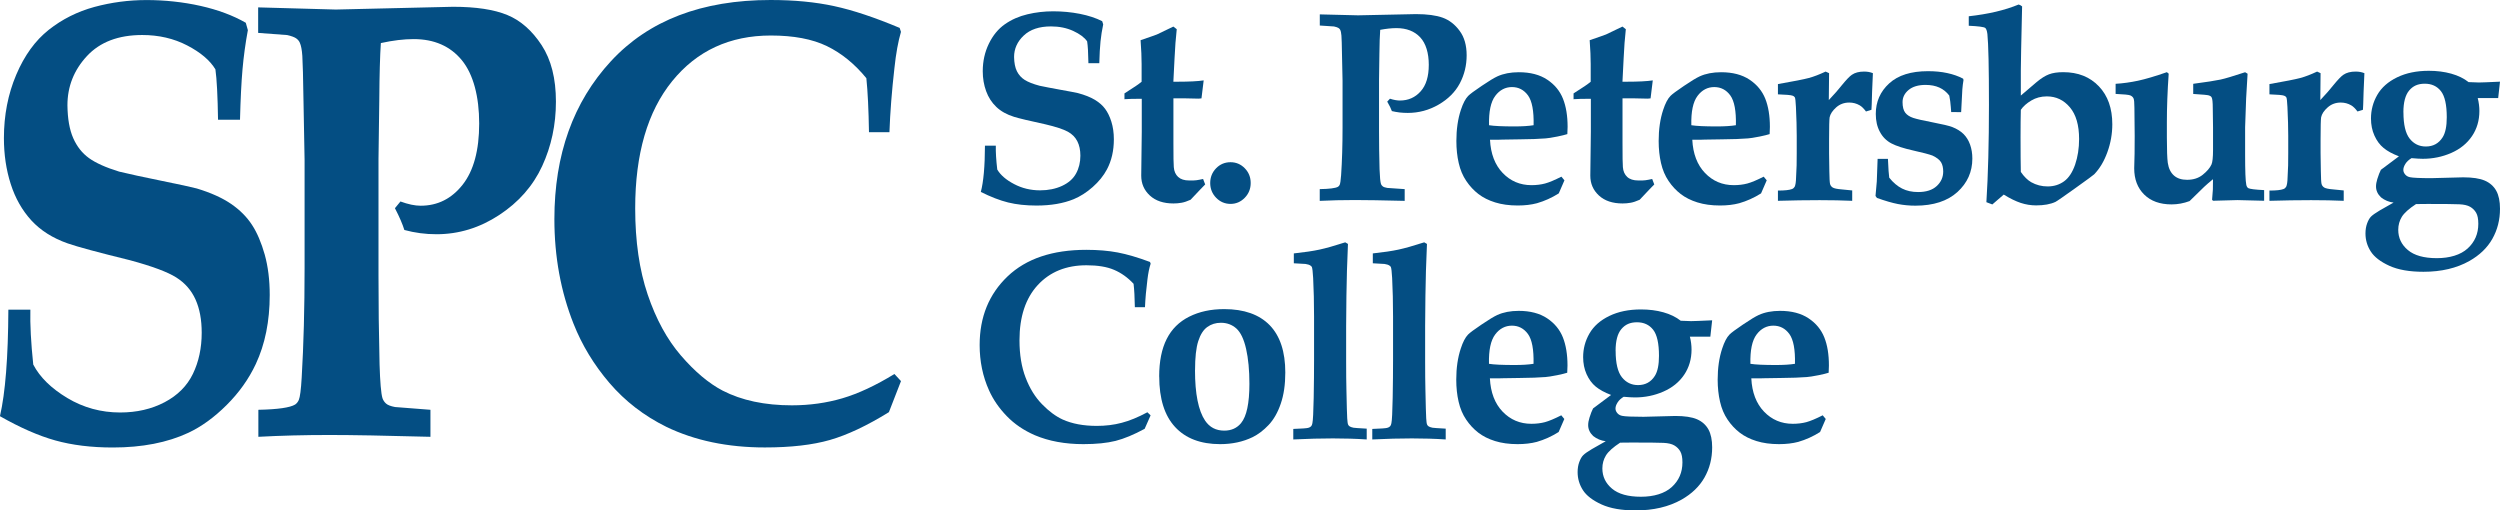
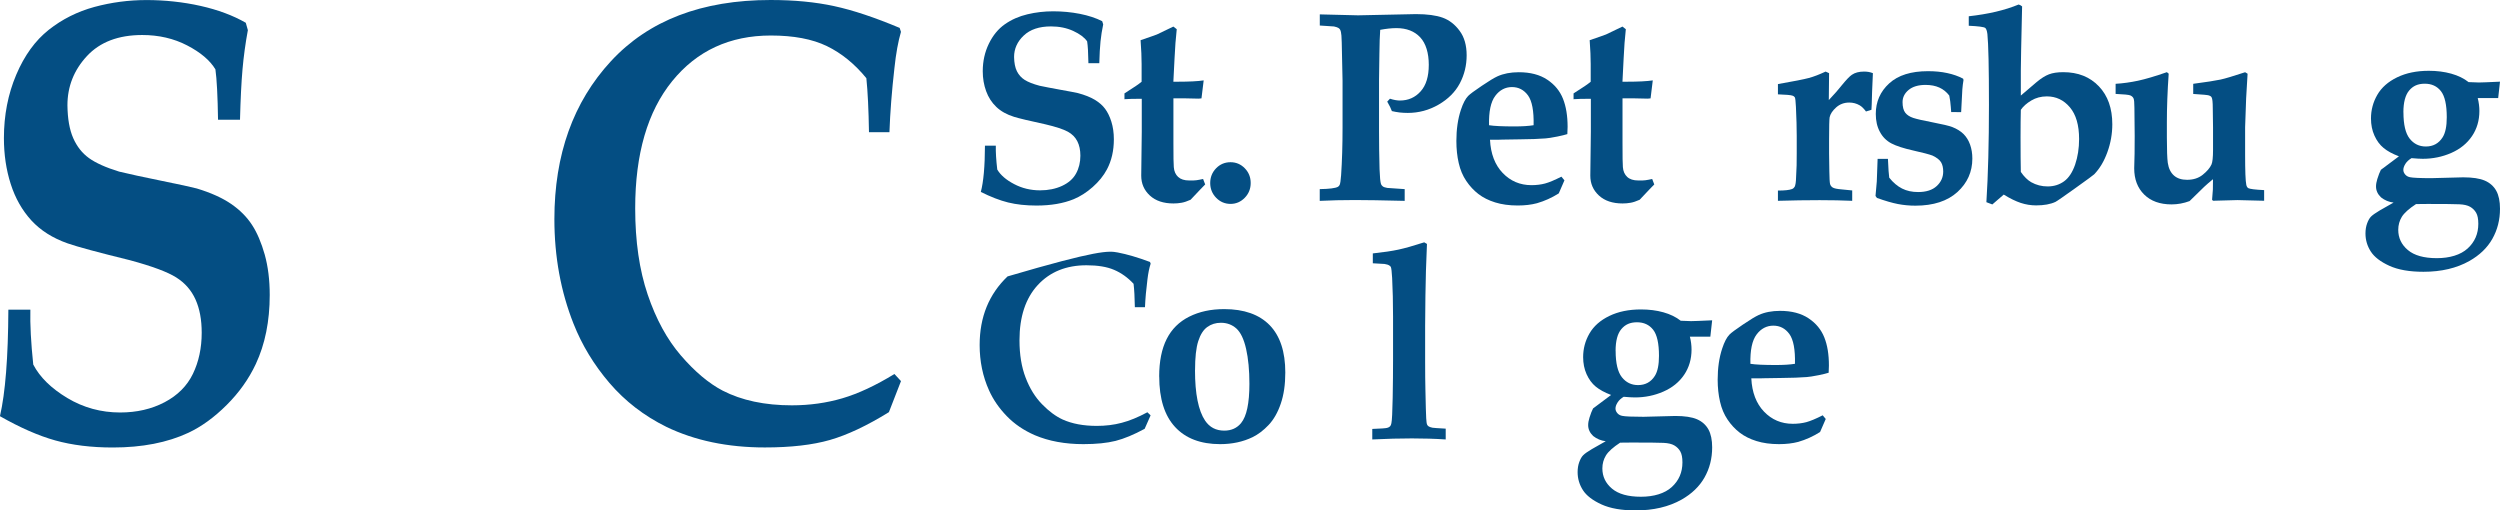
<svg xmlns="http://www.w3.org/2000/svg" width="191" height="39" viewBox="0 0 191 39" fill="none">
  <g clip-path="url(#clip0_40_6567)">
    <path d="M83.986 4.828H83.155C83.143 4.04 83.11 3.484 83.057 3.159C82.852 2.86 82.496 2.595 81.993 2.363C81.49 2.132 80.925 2.018 80.295 2.018C79.399 2.018 78.703 2.25 78.212 2.717C77.721 3.18 77.476 3.728 77.476 4.352C77.484 4.798 77.553 5.165 77.692 5.443C77.832 5.721 78.028 5.94 78.286 6.104C78.544 6.268 78.92 6.416 79.423 6.551C79.804 6.631 80.34 6.736 81.019 6.858C81.698 6.98 82.144 7.064 82.349 7.111C82.885 7.254 83.315 7.427 83.646 7.625C83.978 7.827 84.24 8.054 84.432 8.316C84.624 8.577 84.788 8.905 84.91 9.301C85.033 9.697 85.099 10.144 85.099 10.641C85.099 11.509 84.923 12.275 84.575 12.933C84.313 13.43 83.945 13.88 83.478 14.293C83.012 14.706 82.529 15.009 82.034 15.216C81.244 15.54 80.295 15.704 79.186 15.704C78.376 15.704 77.652 15.624 77.021 15.469C76.391 15.313 75.692 15.043 74.935 14.664C75.139 13.889 75.246 12.714 75.25 11.13H76.08C76.068 11.618 76.105 12.225 76.191 12.954C76.44 13.375 76.87 13.746 77.476 14.062C78.081 14.382 78.744 14.542 79.464 14.542C80.09 14.542 80.651 14.428 81.142 14.201C81.633 13.973 81.989 13.661 82.21 13.257C82.431 12.857 82.541 12.402 82.541 11.892C82.541 11.462 82.464 11.096 82.308 10.793C82.153 10.485 81.911 10.241 81.58 10.06C81.248 9.878 80.671 9.685 79.841 9.491C78.646 9.234 77.864 9.044 77.488 8.931C76.919 8.754 76.465 8.501 76.117 8.168C75.769 7.835 75.511 7.435 75.34 6.963C75.168 6.492 75.082 5.986 75.082 5.443C75.082 4.684 75.237 3.981 75.548 3.341C75.859 2.7 76.269 2.203 76.776 1.849C77.283 1.495 77.856 1.243 78.499 1.091C79.141 0.939 79.796 0.864 80.467 0.864C81.138 0.864 81.842 0.927 82.5 1.057C83.155 1.188 83.724 1.373 84.207 1.618L84.284 1.862C84.19 2.304 84.125 2.734 84.08 3.159C84.035 3.585 84.006 4.141 83.986 4.836V4.828Z" fill="#044E83" />
    <path d="M85.909 7.595V7.136L86.801 6.555C86.944 6.458 87.084 6.357 87.219 6.247V4.882C87.219 4.394 87.194 3.791 87.141 3.071C87.779 2.852 88.197 2.709 88.389 2.633C88.422 2.62 88.839 2.418 89.645 2.03L89.903 2.233L89.805 3.29L89.735 4.461L89.645 6.243H89.972C90.848 6.243 91.511 6.209 91.961 6.142L91.793 7.515C91.716 7.528 91.642 7.536 91.576 7.536L90.607 7.515H89.649V10.915C89.649 11.96 89.657 12.579 89.678 12.768C89.702 13.088 89.813 13.337 90.009 13.518C90.206 13.699 90.484 13.788 90.856 13.788C91.081 13.796 91.261 13.788 91.396 13.771C91.531 13.754 91.703 13.72 91.916 13.674L92.076 14.091L91.72 14.457C91.429 14.765 91.175 15.03 90.959 15.262C90.701 15.376 90.472 15.456 90.271 15.49C90.071 15.527 89.866 15.544 89.653 15.544C88.888 15.544 88.287 15.342 87.849 14.938C87.411 14.533 87.19 14.032 87.19 13.425L87.231 10.064V7.549H86.965C86.601 7.549 86.257 7.557 85.926 7.578L85.909 7.595Z" fill="#044E83" />
    <path d="M94.011 12.393C94.44 12.393 94.805 12.549 95.103 12.857C95.402 13.164 95.553 13.539 95.553 13.982C95.553 14.424 95.402 14.799 95.099 15.111C94.796 15.422 94.432 15.578 94.011 15.578C93.589 15.578 93.217 15.422 92.914 15.111C92.611 14.799 92.46 14.42 92.46 13.982C92.46 13.543 92.611 13.164 92.91 12.857C93.209 12.549 93.577 12.393 94.011 12.393Z" fill="#044E83" />
    <path d="M100.832 1.946V1.099L103.758 1.171L108.177 1.078C109.04 1.078 109.724 1.171 110.223 1.352C110.722 1.533 111.156 1.866 111.512 2.351C111.872 2.831 112.052 3.459 112.052 4.225C112.052 4.992 111.88 5.704 111.532 6.365C111.185 7.022 110.644 7.566 109.912 7.991C109.176 8.417 108.39 8.627 107.555 8.627C107.342 8.627 107.138 8.615 106.937 8.594C106.737 8.568 106.536 8.535 106.34 8.488C106.274 8.299 106.156 8.059 105.984 7.764L106.193 7.541C106.336 7.587 106.475 7.625 106.602 7.646C106.729 7.671 106.847 7.68 106.954 7.68C107.592 7.68 108.12 7.448 108.537 6.98C108.955 6.517 109.159 5.839 109.159 4.95C109.159 4.061 108.942 3.32 108.504 2.852C108.067 2.384 107.461 2.148 106.684 2.148C106.315 2.148 105.902 2.195 105.448 2.279C105.415 2.7 105.395 3.32 105.386 4.133L105.358 6.129V9.988C105.358 10.94 105.37 11.922 105.399 12.941C105.419 13.531 105.456 13.906 105.509 14.062C105.534 14.129 105.579 14.188 105.644 14.239C105.706 14.289 105.82 14.327 105.984 14.357L107.318 14.449V15.346C105.632 15.304 104.359 15.283 103.508 15.283C102.571 15.283 101.679 15.304 100.828 15.346V14.449C101.561 14.437 102.023 14.377 102.211 14.276C102.273 14.243 102.318 14.192 102.35 14.125C102.395 14.028 102.432 13.784 102.461 13.383C102.534 12.296 102.571 11.088 102.571 9.761V6.167L102.53 4.255C102.518 3.433 102.502 2.919 102.485 2.717C102.469 2.515 102.436 2.367 102.391 2.279C102.367 2.224 102.322 2.178 102.256 2.136C102.195 2.094 102.08 2.06 101.917 2.022L100.828 1.95L100.832 1.946Z" fill="#044E83" />
    <path d="M119.524 13.775L119.09 14.774C118.55 15.115 117.994 15.363 117.421 15.527C116.991 15.641 116.504 15.7 115.956 15.7C115.301 15.7 114.728 15.62 114.229 15.464C113.73 15.309 113.304 15.094 112.952 14.824C112.601 14.554 112.29 14.222 112.024 13.826C111.758 13.434 111.565 12.979 111.447 12.461C111.328 11.947 111.267 11.382 111.267 10.771C111.267 9.883 111.381 9.087 111.614 8.387C111.774 7.899 111.958 7.545 112.167 7.33C112.298 7.195 112.641 6.938 113.194 6.567C113.746 6.192 114.151 5.948 114.401 5.834C114.863 5.624 115.408 5.518 116.034 5.518C116.917 5.518 117.642 5.708 118.21 6.087C118.779 6.466 119.176 6.951 119.413 7.545C119.647 8.134 119.765 8.851 119.765 9.693C119.765 9.883 119.757 10.068 119.745 10.245C119.581 10.3 119.328 10.359 118.992 10.43C118.542 10.519 118.239 10.565 118.084 10.574C117.589 10.616 116.938 10.637 116.124 10.645C115.313 10.654 114.863 10.658 114.777 10.666C114.691 10.675 114.597 10.675 114.491 10.675H113.836C113.889 11.749 114.213 12.596 114.806 13.215C115.399 13.834 116.132 14.146 117.003 14.146C117.38 14.146 117.724 14.104 118.043 14.019C118.358 13.935 118.775 13.758 119.291 13.497L119.528 13.784L119.524 13.775ZM117.167 9.563C117.192 8.484 117.052 7.726 116.742 7.292C116.426 6.862 116.017 6.652 115.514 6.652C115.011 6.652 114.573 6.875 114.237 7.326C113.894 7.781 113.738 8.526 113.763 9.567C114.151 9.63 114.802 9.659 115.71 9.659C116.291 9.659 116.774 9.63 117.163 9.567L117.167 9.563Z" fill="#044E83" />
    <path d="M120.22 7.595V7.136L121.112 6.555C121.255 6.458 121.394 6.357 121.529 6.247V4.882C121.529 4.394 121.505 3.791 121.451 3.071C122.09 2.852 122.507 2.709 122.699 2.633C122.732 2.62 123.15 2.418 123.956 2.03L124.213 2.233L124.115 3.29L124.046 4.461L123.956 6.243H124.283C125.159 6.243 125.821 6.209 126.272 6.142L126.104 7.515C126.026 7.528 125.952 7.536 125.887 7.536L124.917 7.515H123.96V10.915C123.96 11.96 123.968 12.579 123.988 12.768C124.013 13.088 124.123 13.337 124.32 13.518C124.516 13.699 124.794 13.788 125.167 13.788C125.392 13.796 125.572 13.788 125.707 13.771C125.842 13.754 126.014 13.72 126.227 13.674L126.386 14.091L126.03 14.457C125.74 14.765 125.486 15.03 125.269 15.262C125.011 15.376 124.782 15.456 124.582 15.49C124.381 15.527 124.177 15.544 123.964 15.544C123.199 15.544 122.597 15.342 122.159 14.938C121.721 14.533 121.5 14.032 121.5 13.425L121.541 10.064V7.549H121.275C120.911 7.549 120.568 7.557 120.236 7.578L120.22 7.595Z" fill="#044E83" />
-     <path d="M134.979 13.775L134.545 14.774C134.005 15.115 133.449 15.363 132.876 15.527C132.446 15.641 131.959 15.7 131.411 15.7C130.756 15.7 130.183 15.62 129.684 15.464C129.185 15.309 128.759 15.094 128.408 14.824C128.056 14.554 127.745 14.222 127.479 13.826C127.213 13.434 127.02 12.979 126.902 12.461C126.783 11.947 126.722 11.382 126.722 10.771C126.722 9.883 126.836 9.087 127.069 8.387C127.229 7.899 127.413 7.545 127.622 7.33C127.753 7.195 128.097 6.938 128.649 6.567C129.201 6.192 129.606 5.948 129.856 5.834C130.318 5.624 130.863 5.518 131.489 5.518C132.373 5.518 133.097 5.708 133.666 6.087C134.234 6.466 134.631 6.951 134.869 7.545C135.102 8.134 135.22 8.851 135.22 9.693C135.22 9.883 135.212 10.068 135.2 10.245C135.036 10.3 134.783 10.359 134.447 10.43C133.997 10.519 133.694 10.565 133.539 10.574C133.044 10.616 132.393 10.637 131.579 10.645C130.769 10.654 130.318 10.658 130.232 10.666C130.147 10.675 130.052 10.675 129.946 10.675H129.291C129.345 11.749 129.668 12.596 130.261 13.215C130.854 13.834 131.587 14.146 132.458 14.146C132.835 14.146 133.179 14.104 133.498 14.019C133.813 13.935 134.23 13.758 134.746 13.497L134.983 13.784L134.979 13.775ZM132.622 9.563C132.647 8.484 132.508 7.726 132.197 7.292C131.882 6.862 131.472 6.652 130.969 6.652C130.466 6.652 130.028 6.875 129.692 7.326C129.349 7.781 129.193 8.526 129.218 9.567C129.606 9.63 130.257 9.659 131.165 9.659C131.746 9.659 132.229 9.63 132.618 9.567L132.622 9.563Z" fill="#044E83" />
    <path d="M141.509 14.559V15.342C140.765 15.309 139.934 15.292 139.017 15.292C137.994 15.292 136.935 15.309 135.834 15.342V14.559C136.35 14.559 136.706 14.521 136.902 14.445C136.996 14.411 137.062 14.352 137.111 14.272C137.176 14.142 137.213 13.897 137.221 13.539L137.262 12.633C137.27 12.444 137.27 12.136 137.27 11.707V10.371C137.27 9.769 137.25 9.036 137.209 8.172C137.188 7.739 137.16 7.49 137.123 7.435C137.086 7.376 137.029 7.334 136.951 7.309C136.824 7.262 136.452 7.229 135.834 7.208V6.424C137.033 6.214 137.823 6.058 138.199 5.957C138.576 5.855 139.001 5.691 139.476 5.468L139.742 5.59L139.721 7.646C140.151 7.191 140.478 6.816 140.711 6.517C141.055 6.096 141.313 5.826 141.485 5.712C141.722 5.548 142.033 5.468 142.426 5.468C142.671 5.468 142.892 5.51 143.089 5.59L143.027 7.035C143.007 7.823 142.991 8.274 142.978 8.387L142.561 8.518C142.397 8.295 142.238 8.139 142.086 8.05C141.841 7.907 141.575 7.835 141.284 7.835C140.896 7.835 140.56 7.958 140.282 8.206C140.004 8.455 139.836 8.707 139.783 8.964C139.758 9.112 139.742 9.689 139.742 10.683V11.703L139.762 13.088C139.77 13.611 139.787 13.931 139.815 14.049C139.844 14.167 139.914 14.26 140.02 14.327C140.126 14.394 140.351 14.441 140.703 14.47L141.513 14.55L141.509 14.559Z" fill="#044E83" />
    <path d="M143.449 12.136H144.238C144.271 12.895 144.304 13.375 144.337 13.573C144.635 13.948 144.959 14.222 145.315 14.403C145.671 14.584 146.08 14.672 146.542 14.672C147.16 14.672 147.635 14.521 147.966 14.213C148.297 13.906 148.461 13.539 148.461 13.105C148.461 12.819 148.408 12.583 148.298 12.398C148.187 12.212 147.97 12.04 147.639 11.884C147.381 11.787 146.89 11.66 146.162 11.496C145.433 11.332 144.881 11.155 144.504 10.957C144.128 10.759 143.833 10.468 143.625 10.076C143.412 9.685 143.31 9.23 143.31 8.707C143.31 7.772 143.653 6.993 144.337 6.369C145.02 5.746 146.006 5.438 147.295 5.438C147.831 5.438 148.322 5.485 148.768 5.582C149.218 5.679 149.623 5.818 149.983 6.011L150.012 6.112C149.971 6.348 149.942 6.593 149.922 6.837C149.902 7.081 149.873 7.658 149.832 8.568L149.071 8.56C149.063 8.484 149.054 8.362 149.042 8.185C149.022 7.878 148.981 7.583 148.924 7.3C148.719 7.031 148.465 6.824 148.167 6.69C147.868 6.555 147.516 6.487 147.115 6.487C146.554 6.487 146.121 6.618 145.814 6.875C145.507 7.132 145.355 7.444 145.355 7.802C145.355 8.16 145.425 8.438 145.564 8.615C145.703 8.792 145.908 8.922 146.178 9.011C146.448 9.099 146.947 9.213 147.676 9.352C148.404 9.491 148.895 9.609 149.145 9.702C149.509 9.845 149.799 10.026 150.016 10.241C150.233 10.46 150.401 10.729 150.515 11.05C150.63 11.374 150.687 11.728 150.687 12.115C150.687 13.126 150.307 13.977 149.546 14.672C148.784 15.363 147.712 15.713 146.338 15.713C145.875 15.713 145.429 15.671 144.991 15.586C144.558 15.502 144.026 15.346 143.4 15.123L143.289 14.972C143.342 14.449 143.375 14.078 143.387 13.864L143.449 12.153V12.136Z" fill="#044E83" />
    <path d="M150.413 1.976V1.243C151.911 1.078 153.18 0.779 154.223 0.345C154.321 0.371 154.411 0.421 154.489 0.489C154.423 3.307 154.391 4.937 154.391 5.388V7.3L155.586 6.281C155.933 5.99 156.253 5.788 156.539 5.679C156.825 5.569 157.19 5.514 157.632 5.514C158.761 5.514 159.665 5.872 160.353 6.593C161.04 7.313 161.38 8.278 161.38 9.495C161.38 10.228 161.253 10.94 161.003 11.627C160.754 12.318 160.418 12.882 159.993 13.32C159.931 13.383 159.452 13.733 158.552 14.377C157.652 15.022 157.145 15.372 157.034 15.426C156.654 15.603 156.158 15.692 155.561 15.692C155.16 15.692 154.767 15.629 154.383 15.502C154.002 15.376 153.568 15.165 153.085 14.866L152.214 15.62L151.76 15.447C151.891 13.379 151.956 10.898 151.956 8.017C151.956 5.135 151.915 3.362 151.837 2.599C151.805 2.346 151.747 2.191 151.67 2.132C151.563 2.056 151.142 2.001 150.405 1.967L150.413 1.976ZM154.391 8.391C154.378 8.914 154.37 9.605 154.37 10.468C154.37 11.623 154.378 12.511 154.391 13.135C154.636 13.493 154.898 13.754 155.18 13.918C155.569 14.137 155.987 14.243 156.437 14.243C156.92 14.243 157.337 14.112 157.697 13.851C158.057 13.59 158.335 13.164 158.54 12.575C158.74 11.985 158.843 11.332 158.843 10.62C158.843 9.563 158.609 8.754 158.139 8.198C157.672 7.642 157.083 7.364 156.379 7.364C155.937 7.364 155.541 7.469 155.189 7.68C154.837 7.89 154.571 8.126 154.391 8.391Z" fill="#044E83" />
    <path d="M161.633 7.178V6.403C162.202 6.369 162.771 6.289 163.344 6.167C163.916 6.045 164.653 5.826 165.549 5.514L165.688 5.628C165.594 6.972 165.549 8.215 165.549 9.356V10.498C165.549 11.467 165.574 12.115 165.619 12.444C165.684 12.874 165.844 13.194 166.093 13.413C166.343 13.632 166.678 13.737 167.092 13.737C167.566 13.737 167.967 13.611 168.287 13.354C168.606 13.097 168.835 12.836 168.958 12.566C169.035 12.389 169.076 12.023 169.076 11.467V9.727L169.056 8.282C169.056 7.814 169.027 7.532 168.966 7.435C168.933 7.372 168.868 7.326 168.769 7.292C168.671 7.258 168.27 7.22 167.562 7.178V6.403C168.585 6.268 169.281 6.159 169.649 6.079C170.017 5.999 170.643 5.809 171.527 5.518L171.716 5.632L171.605 7.507C171.552 8.838 171.527 9.579 171.527 9.735V11.82C171.527 13.063 171.556 13.83 171.617 14.12C171.642 14.243 171.695 14.327 171.765 14.373C171.891 14.441 172.297 14.491 172.98 14.525V15.338L170.942 15.287L169.072 15.338L169.003 15.258L169.064 14.474C169.072 14.344 169.072 14.083 169.072 13.691C168.814 13.902 168.589 14.095 168.401 14.272L167.284 15.363C166.83 15.532 166.372 15.616 165.909 15.616C165.017 15.616 164.322 15.363 163.814 14.862C163.307 14.361 163.053 13.691 163.053 12.857C163.053 12.756 163.061 12.377 163.082 11.728C163.09 11.382 163.09 10.932 163.09 10.384L163.069 8.236C163.069 7.844 163.045 7.599 162.996 7.503C162.947 7.406 162.865 7.338 162.754 7.288C162.644 7.241 162.267 7.203 161.625 7.174L161.633 7.178Z" fill="#044E83" />
-     <path d="M179.06 14.559V15.342C178.315 15.309 177.485 15.292 176.568 15.292C175.545 15.292 174.485 15.309 173.385 15.342V14.559C173.9 14.559 174.256 14.521 174.453 14.445C174.547 14.411 174.612 14.352 174.661 14.272C174.727 14.142 174.764 13.897 174.772 13.539L174.813 12.633C174.821 12.444 174.821 12.136 174.821 11.707V10.371C174.821 9.769 174.801 9.036 174.76 8.172C174.739 7.739 174.711 7.49 174.674 7.435C174.637 7.376 174.58 7.334 174.502 7.309C174.375 7.262 174.003 7.229 173.385 7.208V6.424C174.584 6.214 175.373 6.058 175.75 5.957C176.126 5.855 176.552 5.691 177.027 5.468L177.292 5.59L177.272 7.646C177.702 7.191 178.029 6.816 178.262 6.517C178.606 6.096 178.864 5.826 179.036 5.712C179.273 5.548 179.588 5.468 179.977 5.468C180.222 5.468 180.443 5.51 180.64 5.59L180.578 7.035C180.558 7.823 180.541 8.274 180.529 8.387L180.112 8.518C179.948 8.295 179.789 8.139 179.637 8.05C179.392 7.907 179.126 7.835 178.835 7.835C178.446 7.835 178.111 7.958 177.833 8.206C177.55 8.455 177.387 8.707 177.333 8.964C177.309 9.112 177.292 9.689 177.292 10.683V11.703L177.313 13.088C177.321 13.611 177.337 13.931 177.366 14.049C177.395 14.167 177.464 14.26 177.571 14.327C177.677 14.394 177.902 14.441 178.254 14.47L179.064 14.55L179.06 14.559Z" fill="#044E83" />
    <path d="M181.904 12.97L183.279 11.943C182.792 11.757 182.399 11.547 182.109 11.306C181.814 11.066 181.581 10.746 181.405 10.354C181.229 9.963 181.143 9.525 181.143 9.053C181.143 8.408 181.303 7.806 181.626 7.246C181.949 6.685 182.457 6.239 183.144 5.906C183.831 5.573 184.638 5.409 185.562 5.409C186.18 5.409 186.753 5.481 187.277 5.628C187.801 5.775 188.243 5.99 188.599 6.273C188.979 6.294 189.245 6.302 189.388 6.302C189.585 6.302 190.125 6.281 191 6.239L190.861 7.49H189.298C189.384 7.831 189.425 8.16 189.425 8.476C189.425 9.2 189.237 9.845 188.86 10.401C188.484 10.957 187.956 11.387 187.273 11.686C186.589 11.985 185.865 12.132 185.1 12.132C184.895 12.132 184.609 12.115 184.241 12.082C184.036 12.204 183.881 12.347 183.774 12.515C183.668 12.684 183.615 12.836 183.615 12.979C183.615 13.101 183.66 13.215 183.75 13.324C183.84 13.434 183.962 13.505 184.122 13.539C184.339 13.585 184.883 13.611 185.755 13.611L188.189 13.548C188.901 13.548 189.454 13.632 189.842 13.8C190.231 13.969 190.522 14.23 190.714 14.575C190.906 14.921 191 15.38 191 15.949C191 16.796 190.804 17.562 190.415 18.249C190.027 18.936 189.441 19.496 188.664 19.938C187.682 20.49 186.512 20.764 185.153 20.764C184.085 20.764 183.214 20.612 182.543 20.305C181.871 19.997 181.397 19.635 181.127 19.213C180.857 18.792 180.722 18.333 180.722 17.84C180.722 17.554 180.763 17.297 180.849 17.065C180.934 16.833 181.033 16.661 181.147 16.547C181.258 16.433 181.479 16.277 181.81 16.079C182.444 15.713 182.796 15.511 182.87 15.477C182.514 15.435 182.195 15.304 181.912 15.081C181.655 14.837 181.528 14.559 181.528 14.247C181.528 14.078 181.561 13.889 181.626 13.678C181.72 13.379 181.81 13.143 181.904 12.966V12.97ZM184.584 15.591C184.044 15.945 183.684 16.269 183.5 16.564C183.32 16.859 183.226 17.192 183.226 17.558C183.226 18.177 183.471 18.691 183.962 19.104C184.453 19.517 185.19 19.723 186.172 19.723C187.154 19.723 187.989 19.475 188.529 18.982C189.073 18.485 189.343 17.857 189.343 17.099C189.343 16.732 189.29 16.454 189.18 16.261C189.069 16.067 188.918 15.915 188.721 15.801C188.525 15.688 188.251 15.624 187.899 15.608C187.551 15.591 186.741 15.582 185.476 15.582C185.247 15.582 184.944 15.582 184.576 15.591H184.584ZM183.623 8.585C183.623 9.52 183.782 10.19 184.097 10.59C184.413 10.991 184.826 11.193 185.333 11.193C185.894 11.193 186.323 10.957 186.618 10.489C186.831 10.148 186.933 9.643 186.933 8.96C186.933 8.008 186.786 7.347 186.487 6.963C186.188 6.584 185.779 6.395 185.251 6.395C184.724 6.395 184.351 6.567 184.061 6.913C183.77 7.258 183.619 7.814 183.619 8.581L183.623 8.585Z" fill="#044E83" />
-     <path d="M87.906 31.733L87.452 32.761C86.629 33.208 85.889 33.515 85.23 33.684C84.575 33.848 83.753 33.932 82.771 33.932C81.371 33.932 80.135 33.705 79.063 33.25C78.221 32.883 77.504 32.399 76.919 31.792C76.334 31.19 75.88 30.533 75.565 29.829C75.082 28.763 74.845 27.605 74.845 26.358C74.845 24.218 75.557 22.474 76.977 21.118C78.397 19.765 80.401 19.087 82.996 19.087C83.888 19.087 84.686 19.155 85.394 19.289C86.101 19.424 86.924 19.664 87.861 20.014L87.91 20.145C87.804 20.465 87.722 20.865 87.665 21.345C87.566 22.112 87.505 22.82 87.476 23.472H86.703C86.691 22.727 86.658 22.129 86.605 21.682C86.163 21.206 85.668 20.852 85.115 20.616C84.563 20.38 83.859 20.267 83.004 20.267C81.453 20.267 80.213 20.772 79.284 21.779C78.356 22.786 77.889 24.193 77.889 26C77.889 27.091 78.045 28.047 78.36 28.86C78.671 29.673 79.088 30.347 79.612 30.882C80.131 31.417 80.655 31.805 81.183 32.049C81.903 32.374 82.771 32.538 83.794 32.538C84.465 32.538 85.103 32.462 85.7 32.302C86.302 32.146 86.953 31.877 87.66 31.497L87.906 31.733Z" fill="#044E83" />
+     <path d="M87.906 31.733L87.452 32.761C86.629 33.208 85.889 33.515 85.23 33.684C84.575 33.848 83.753 33.932 82.771 33.932C81.371 33.932 80.135 33.705 79.063 33.25C78.221 32.883 77.504 32.399 76.919 31.792C76.334 31.19 75.88 30.533 75.565 29.829C75.082 28.763 74.845 27.605 74.845 26.358C74.845 24.218 75.557 22.474 76.977 21.118C83.888 19.087 84.686 19.155 85.394 19.289C86.101 19.424 86.924 19.664 87.861 20.014L87.91 20.145C87.804 20.465 87.722 20.865 87.665 21.345C87.566 22.112 87.505 22.82 87.476 23.472H86.703C86.691 22.727 86.658 22.129 86.605 21.682C86.163 21.206 85.668 20.852 85.115 20.616C84.563 20.38 83.859 20.267 83.004 20.267C81.453 20.267 80.213 20.772 79.284 21.779C78.356 22.786 77.889 24.193 77.889 26C77.889 27.091 78.045 28.047 78.36 28.86C78.671 29.673 79.088 30.347 79.612 30.882C80.131 31.417 80.655 31.805 81.183 32.049C81.903 32.374 82.771 32.538 83.794 32.538C84.465 32.538 85.103 32.462 85.7 32.302C86.302 32.146 86.953 31.877 87.66 31.497L87.906 31.733Z" fill="#044E83" />
    <path d="M88.561 28.768C88.561 27.613 88.753 26.657 89.133 25.903C89.514 25.145 90.091 24.576 90.856 24.193C91.621 23.809 92.509 23.616 93.528 23.616C95.05 23.616 96.208 24.029 97.006 24.846C97.8 25.667 98.197 26.872 98.197 28.46C98.197 29.378 98.082 30.171 97.849 30.845C97.62 31.518 97.309 32.058 96.92 32.471C96.531 32.883 96.122 33.191 95.693 33.401C94.96 33.755 94.138 33.932 93.221 33.932C91.732 33.932 90.582 33.494 89.776 32.622C88.97 31.75 88.565 30.465 88.565 28.768H88.561ZM91.298 28.279C91.298 30.086 91.556 31.371 92.071 32.138C92.415 32.647 92.902 32.9 93.536 32.9C94.076 32.9 94.506 32.706 94.821 32.319C95.243 31.805 95.455 30.807 95.455 29.324C95.455 28.283 95.369 27.394 95.202 26.653C95.034 25.912 94.784 25.393 94.461 25.099C94.134 24.808 93.741 24.66 93.278 24.66C92.882 24.66 92.538 24.766 92.239 24.981C91.94 25.195 91.711 25.553 91.548 26.059C91.384 26.564 91.302 27.302 91.302 28.275L91.298 28.279Z" fill="#044E83" />
-     <path d="M104.417 32.761V33.574C103.594 33.519 102.731 33.494 101.835 33.494C100.938 33.494 99.928 33.519 98.807 33.574V32.77C99.433 32.748 99.813 32.723 99.944 32.69C100.042 32.664 100.116 32.622 100.165 32.572C100.214 32.521 100.251 32.441 100.267 32.331C100.312 32.129 100.345 31.485 100.366 30.406C100.386 29.328 100.394 28.372 100.394 27.533V24.172C100.394 23.106 100.37 22.133 100.325 21.248C100.3 20.772 100.263 20.49 100.227 20.401C100.202 20.355 100.165 20.317 100.116 20.288C100.038 20.233 99.911 20.191 99.74 20.166C99.641 20.153 99.343 20.136 98.848 20.115V19.361C99.666 19.273 100.317 19.176 100.808 19.07C101.294 18.965 101.953 18.78 102.776 18.514L102.984 18.636L102.907 20.692C102.874 21.846 102.853 23.262 102.845 24.938V27.546C102.845 28.532 102.853 29.265 102.866 29.753C102.89 30.967 102.911 31.704 102.927 31.957C102.944 32.209 102.964 32.374 102.997 32.441C103.017 32.487 103.05 32.529 103.095 32.563C103.156 32.609 103.254 32.647 103.402 32.677C103.463 32.69 103.799 32.715 104.412 32.748L104.417 32.761Z" fill="#044E83" />
    <path d="M110.452 32.761V33.574C109.629 33.519 108.766 33.494 107.87 33.494C106.974 33.494 105.963 33.519 104.842 33.574V32.77C105.468 32.748 105.848 32.723 105.979 32.69C106.078 32.664 106.151 32.622 106.2 32.572C106.249 32.521 106.286 32.441 106.303 32.331C106.348 32.129 106.38 31.485 106.401 30.406C106.421 29.328 106.429 28.372 106.429 27.533V24.172C106.429 23.106 106.405 22.133 106.36 21.248C106.335 20.772 106.299 20.49 106.262 20.401C106.237 20.355 106.2 20.317 106.151 20.288C106.073 20.233 105.947 20.191 105.775 20.166C105.677 20.153 105.378 20.136 104.883 20.115V19.361C105.701 19.273 106.352 19.176 106.843 19.07C107.33 18.965 107.984 18.78 108.811 18.514L109.02 18.636L108.942 20.692C108.909 21.846 108.889 23.262 108.88 24.938V27.546C108.88 28.532 108.889 29.265 108.901 29.753C108.925 30.967 108.946 31.704 108.962 31.957C108.975 32.209 108.999 32.374 109.032 32.441C109.052 32.487 109.085 32.529 109.13 32.563C109.191 32.609 109.29 32.647 109.437 32.677C109.498 32.69 109.834 32.715 110.448 32.748L110.452 32.761Z" fill="#044E83" />
-     <path d="M119.515 32.007L119.081 33.005C118.541 33.347 117.985 33.595 117.412 33.76C116.982 33.873 116.495 33.932 115.947 33.932C115.292 33.932 114.72 33.852 114.22 33.696C113.721 33.541 113.296 33.326 112.944 33.056C112.592 32.786 112.281 32.454 112.015 32.058C111.749 31.666 111.557 31.211 111.438 30.693C111.319 30.179 111.258 29.614 111.258 29.004C111.258 28.115 111.372 27.319 111.606 26.619C111.765 26.131 111.949 25.777 112.158 25.562C112.289 25.427 112.633 25.17 113.185 24.799C113.737 24.424 114.143 24.18 114.392 24.066C114.855 23.856 115.399 23.75 116.025 23.75C116.909 23.75 117.633 23.94 118.202 24.319C118.77 24.698 119.167 25.183 119.405 25.777C119.638 26.366 119.757 27.083 119.757 27.925C119.757 28.115 119.748 28.3 119.736 28.477C119.572 28.532 119.319 28.591 118.983 28.662C118.533 28.751 118.23 28.797 118.075 28.806C117.58 28.848 116.929 28.869 116.115 28.877C115.305 28.886 114.855 28.89 114.769 28.898C114.683 28.907 114.589 28.907 114.482 28.907H113.828C113.881 29.981 114.204 30.828 114.797 31.447C115.391 32.066 116.123 32.378 116.995 32.378C117.371 32.378 117.715 32.336 118.034 32.252C118.349 32.167 118.766 31.99 119.282 31.729L119.519 32.016L119.515 32.007ZM117.162 27.79C117.187 26.712 117.048 25.954 116.737 25.52C116.422 25.09 116.013 24.88 115.509 24.88C115.006 24.88 114.568 25.103 114.233 25.553C113.889 26.008 113.733 26.754 113.758 27.795C114.147 27.858 114.797 27.887 115.706 27.887C116.287 27.887 116.77 27.858 117.158 27.795L117.162 27.79Z" fill="#044E83" />
    <path d="M121.713 31.203L123.088 30.175C122.601 29.989 122.208 29.779 121.917 29.539C121.623 29.298 121.39 28.978 121.214 28.587C121.038 28.195 120.952 27.757 120.952 27.285C120.952 26.64 121.111 26.038 121.435 25.478C121.758 24.917 122.265 24.471 122.953 24.138C123.64 23.805 124.446 23.641 125.371 23.641C125.989 23.641 126.562 23.713 127.085 23.86C127.609 24.008 128.051 24.222 128.407 24.505C128.788 24.526 129.054 24.534 129.197 24.534C129.393 24.534 129.933 24.513 130.809 24.471L130.67 25.722H129.107C129.193 26.063 129.234 26.392 129.234 26.708C129.234 27.432 129.045 28.077 128.669 28.633C128.293 29.189 127.765 29.619 127.081 29.918C126.398 30.217 125.674 30.364 124.909 30.364C124.704 30.364 124.418 30.347 124.049 30.314C123.845 30.436 123.689 30.579 123.583 30.748C123.476 30.916 123.423 31.068 123.423 31.211C123.423 31.333 123.468 31.447 123.558 31.556C123.648 31.666 123.771 31.738 123.931 31.771C124.147 31.818 124.692 31.843 125.563 31.843L127.998 31.78C128.71 31.78 129.262 31.864 129.651 32.032C130.04 32.201 130.33 32.462 130.523 32.807C130.715 33.153 130.809 33.612 130.809 34.181C130.809 35.028 130.613 35.794 130.224 36.481C129.835 37.167 129.25 37.728 128.473 38.17C127.491 38.722 126.32 38.996 124.962 38.996C123.894 38.996 123.022 38.844 122.351 38.537C121.68 38.229 121.205 37.867 120.935 37.446C120.665 37.024 120.53 36.565 120.53 36.072C120.53 35.786 120.571 35.529 120.657 35.297C120.743 35.066 120.841 34.893 120.956 34.779C121.066 34.665 121.287 34.509 121.619 34.311C122.253 33.945 122.605 33.743 122.679 33.709C122.323 33.667 122.003 33.536 121.721 33.313C121.463 33.069 121.336 32.791 121.336 32.479C121.336 32.31 121.369 32.121 121.435 31.91C121.529 31.611 121.619 31.375 121.713 31.198V31.203ZM123.779 33.819C123.239 34.172 122.879 34.497 122.695 34.792C122.515 35.087 122.421 35.419 122.421 35.786C122.421 36.405 122.666 36.919 123.157 37.332C123.648 37.745 124.385 37.951 125.367 37.951C126.349 37.951 127.184 37.703 127.724 37.21C128.268 36.713 128.538 36.085 128.538 35.327C128.538 34.96 128.485 34.682 128.374 34.488C128.264 34.295 128.112 34.143 127.916 34.029C127.72 33.915 127.446 33.852 127.094 33.835C126.746 33.819 125.936 33.81 124.671 33.81C124.442 33.81 124.139 33.81 123.771 33.819H123.779ZM123.435 26.813C123.435 27.748 123.595 28.418 123.91 28.818C124.225 29.218 124.639 29.421 125.146 29.421C125.706 29.421 126.136 29.185 126.431 28.717C126.644 28.376 126.746 27.87 126.746 27.188C126.746 26.236 126.599 25.575 126.3 25.191C126.001 24.812 125.592 24.622 125.064 24.622C124.536 24.622 124.164 24.795 123.873 25.141C123.579 25.486 123.431 26.042 123.431 26.809L123.435 26.813Z" fill="#044E83" />
    <path d="M139.488 32.007L139.054 33.005C138.514 33.347 137.957 33.595 137.385 33.76C136.955 33.873 136.468 33.932 135.92 33.932C135.265 33.932 134.692 33.852 134.193 33.696C133.694 33.541 133.268 33.326 132.916 33.056C132.564 32.786 132.253 32.454 131.987 32.058C131.721 31.666 131.529 31.211 131.411 30.693C131.292 30.179 131.23 29.614 131.23 29.004C131.23 28.115 131.345 27.319 131.578 26.619C131.738 26.131 131.922 25.777 132.131 25.562C132.262 25.427 132.605 25.17 133.158 24.799C133.71 24.424 134.115 24.18 134.365 24.066C134.827 23.856 135.371 23.75 135.997 23.75C136.881 23.75 137.606 23.94 138.174 24.319C138.743 24.698 139.14 25.183 139.377 25.777C139.615 26.371 139.729 27.083 139.729 27.925C139.729 28.115 139.721 28.3 139.709 28.477C139.545 28.532 139.291 28.591 138.956 28.662C138.506 28.751 138.203 28.797 138.048 28.806C137.552 28.848 136.902 28.869 136.088 28.877C135.277 28.886 134.827 28.89 134.741 28.898C134.655 28.907 134.561 28.907 134.455 28.907H133.8C133.853 29.981 134.177 30.828 134.77 31.447C135.363 32.066 136.096 32.378 136.967 32.378C137.344 32.378 137.687 32.336 138.007 32.252C138.322 32.167 138.739 31.99 139.255 31.729L139.492 32.016L139.488 32.007ZM137.135 27.79C137.16 26.712 137.02 25.954 136.709 25.52C136.394 25.09 135.985 24.88 135.482 24.88C134.979 24.88 134.541 25.103 134.205 25.553C133.862 26.008 133.706 26.754 133.731 27.795C134.119 27.858 134.77 27.887 135.678 27.887C136.259 27.887 136.742 27.858 137.131 27.795L137.135 27.79Z" fill="#044E83" />
    <path d="M18.34 9.146H16.658C16.63 7.334 16.564 6.049 16.458 5.299C16.044 4.613 15.324 4.002 14.301 3.471C13.278 2.94 12.133 2.675 10.864 2.675C9.047 2.675 7.64 3.21 6.645 4.28C5.651 5.35 5.152 6.605 5.152 8.042C5.164 9.074 5.311 9.908 5.594 10.553C5.876 11.193 6.277 11.703 6.797 12.078C7.316 12.452 8.086 12.798 9.1 13.11C9.874 13.299 10.954 13.531 12.337 13.813C13.72 14.095 14.62 14.289 15.034 14.399C16.118 14.727 16.99 15.123 17.661 15.582C18.328 16.041 18.86 16.576 19.252 17.179C19.645 17.781 19.968 18.54 20.226 19.454C20.48 20.368 20.607 21.396 20.607 22.537C20.607 24.538 20.251 26.299 19.543 27.811C19.007 28.953 18.266 29.998 17.317 30.941C16.368 31.889 15.394 32.593 14.391 33.065C12.787 33.814 10.864 34.189 8.618 34.189C6.973 34.189 5.512 34.008 4.227 33.65C2.942 33.292 1.535 32.673 -0.004 31.797C0.409 30.015 0.622 27.302 0.639 23.658H2.32C2.292 24.783 2.365 26.181 2.541 27.854C3.049 28.823 3.916 29.673 5.148 30.411C6.375 31.144 7.722 31.514 9.178 31.514C10.447 31.514 11.58 31.253 12.575 30.731C13.569 30.208 14.293 29.484 14.739 28.561C15.185 27.639 15.41 26.59 15.41 25.419C15.41 24.433 15.255 23.59 14.94 22.887C14.624 22.183 14.133 21.619 13.466 21.198C12.8 20.776 11.621 20.338 9.939 19.883C7.521 19.289 5.929 18.86 5.168 18.594C4.018 18.19 3.094 17.6 2.394 16.838C1.694 16.071 1.166 15.144 0.819 14.057C0.471 12.97 0.299 11.804 0.299 10.553C0.299 8.8 0.614 7.187 1.24 5.712C1.866 4.234 2.697 3.092 3.724 2.279C4.751 1.466 5.917 0.885 7.21 0.531C8.507 0.181 9.837 0.004 11.2 0.004C12.562 0.004 13.99 0.152 15.32 0.451C16.65 0.75 17.804 1.18 18.778 1.74L18.937 2.304C18.749 3.32 18.614 4.318 18.528 5.295C18.442 6.273 18.377 7.557 18.336 9.154L18.34 9.146Z" fill="#044E83" />
-     <path d="M19.723 2.511V0.564L25.656 0.729L34.617 0.518C36.368 0.518 37.751 0.729 38.766 1.15C39.781 1.571 40.653 2.338 41.381 3.45C42.109 4.562 42.473 5.999 42.473 7.764C42.473 9.529 42.121 11.172 41.422 12.688C40.722 14.205 39.626 15.452 38.136 16.429C36.647 17.406 35.051 17.895 33.357 17.895C32.927 17.895 32.51 17.87 32.105 17.815C31.695 17.76 31.294 17.68 30.893 17.571C30.758 17.133 30.521 16.576 30.173 15.907L30.595 15.393C30.889 15.502 31.168 15.582 31.425 15.637C31.687 15.692 31.925 15.717 32.137 15.717C33.434 15.717 34.502 15.182 35.345 14.112C36.188 13.042 36.61 11.483 36.61 9.436C36.61 7.389 36.168 5.683 35.288 4.604C34.404 3.526 33.177 2.987 31.601 2.987C30.852 2.987 30.018 3.088 29.097 3.29C29.032 4.259 28.991 5.683 28.979 7.557L28.917 12.153V21.042C28.917 23.232 28.942 25.499 28.999 27.841C29.04 29.202 29.113 30.061 29.22 30.419C29.273 30.575 29.363 30.714 29.49 30.828C29.617 30.946 29.846 31.034 30.181 31.097L32.886 31.308V33.372C29.465 33.279 26.892 33.233 25.169 33.233C23.27 33.233 21.462 33.279 19.739 33.372V31.308C21.22 31.278 22.157 31.144 22.546 30.908C22.665 30.828 22.759 30.714 22.828 30.558C22.922 30.339 22.996 29.77 23.049 28.848C23.197 26.345 23.27 23.565 23.27 20.498V12.221L23.189 7.814C23.16 5.923 23.131 4.743 23.098 4.272C23.066 3.804 23 3.467 22.906 3.265C22.853 3.138 22.763 3.029 22.636 2.936C22.509 2.844 22.28 2.755 21.945 2.679L19.739 2.515L19.723 2.511Z" fill="#044E83" />
    <path d="M68.833 29.122L67.912 31.489C66.243 32.521 64.741 33.229 63.411 33.612C62.081 33.995 60.42 34.185 58.431 34.185C55.6 34.185 53.092 33.663 50.915 32.614C49.204 31.771 47.756 30.651 46.565 29.261C45.374 27.87 44.462 26.362 43.819 24.736C42.846 22.28 42.355 19.618 42.355 16.741C42.355 11.816 43.795 7.793 46.675 4.676C49.556 1.559 53.619 0 58.873 0C60.678 0 62.298 0.156 63.734 0.468C65.171 0.779 66.836 1.335 68.735 2.132L68.833 2.435C68.62 3.168 68.452 4.09 68.334 5.203C68.133 6.968 68.006 8.602 67.953 10.102H66.39C66.362 8.383 66.296 7.006 66.19 5.973C65.293 4.878 64.287 4.061 63.174 3.522C62.057 2.982 60.633 2.713 58.894 2.713C55.755 2.713 53.243 3.876 51.357 6.197C49.474 8.518 48.529 11.757 48.529 15.915C48.529 18.434 48.848 20.629 49.483 22.504C50.117 24.378 50.964 25.933 52.02 27.159C53.075 28.384 54.139 29.282 55.207 29.842C56.664 30.592 58.427 30.967 60.498 30.967C61.86 30.967 63.149 30.785 64.365 30.427C65.58 30.069 66.902 29.45 68.334 28.574L68.833 29.113V29.122Z" fill="#044E83" />
  </g>
  <defs>
    <clipPath id="clip0_40_6567">
      <rect width="191" height="39" fill="white" />
    </clipPath>
  </defs>
</svg>